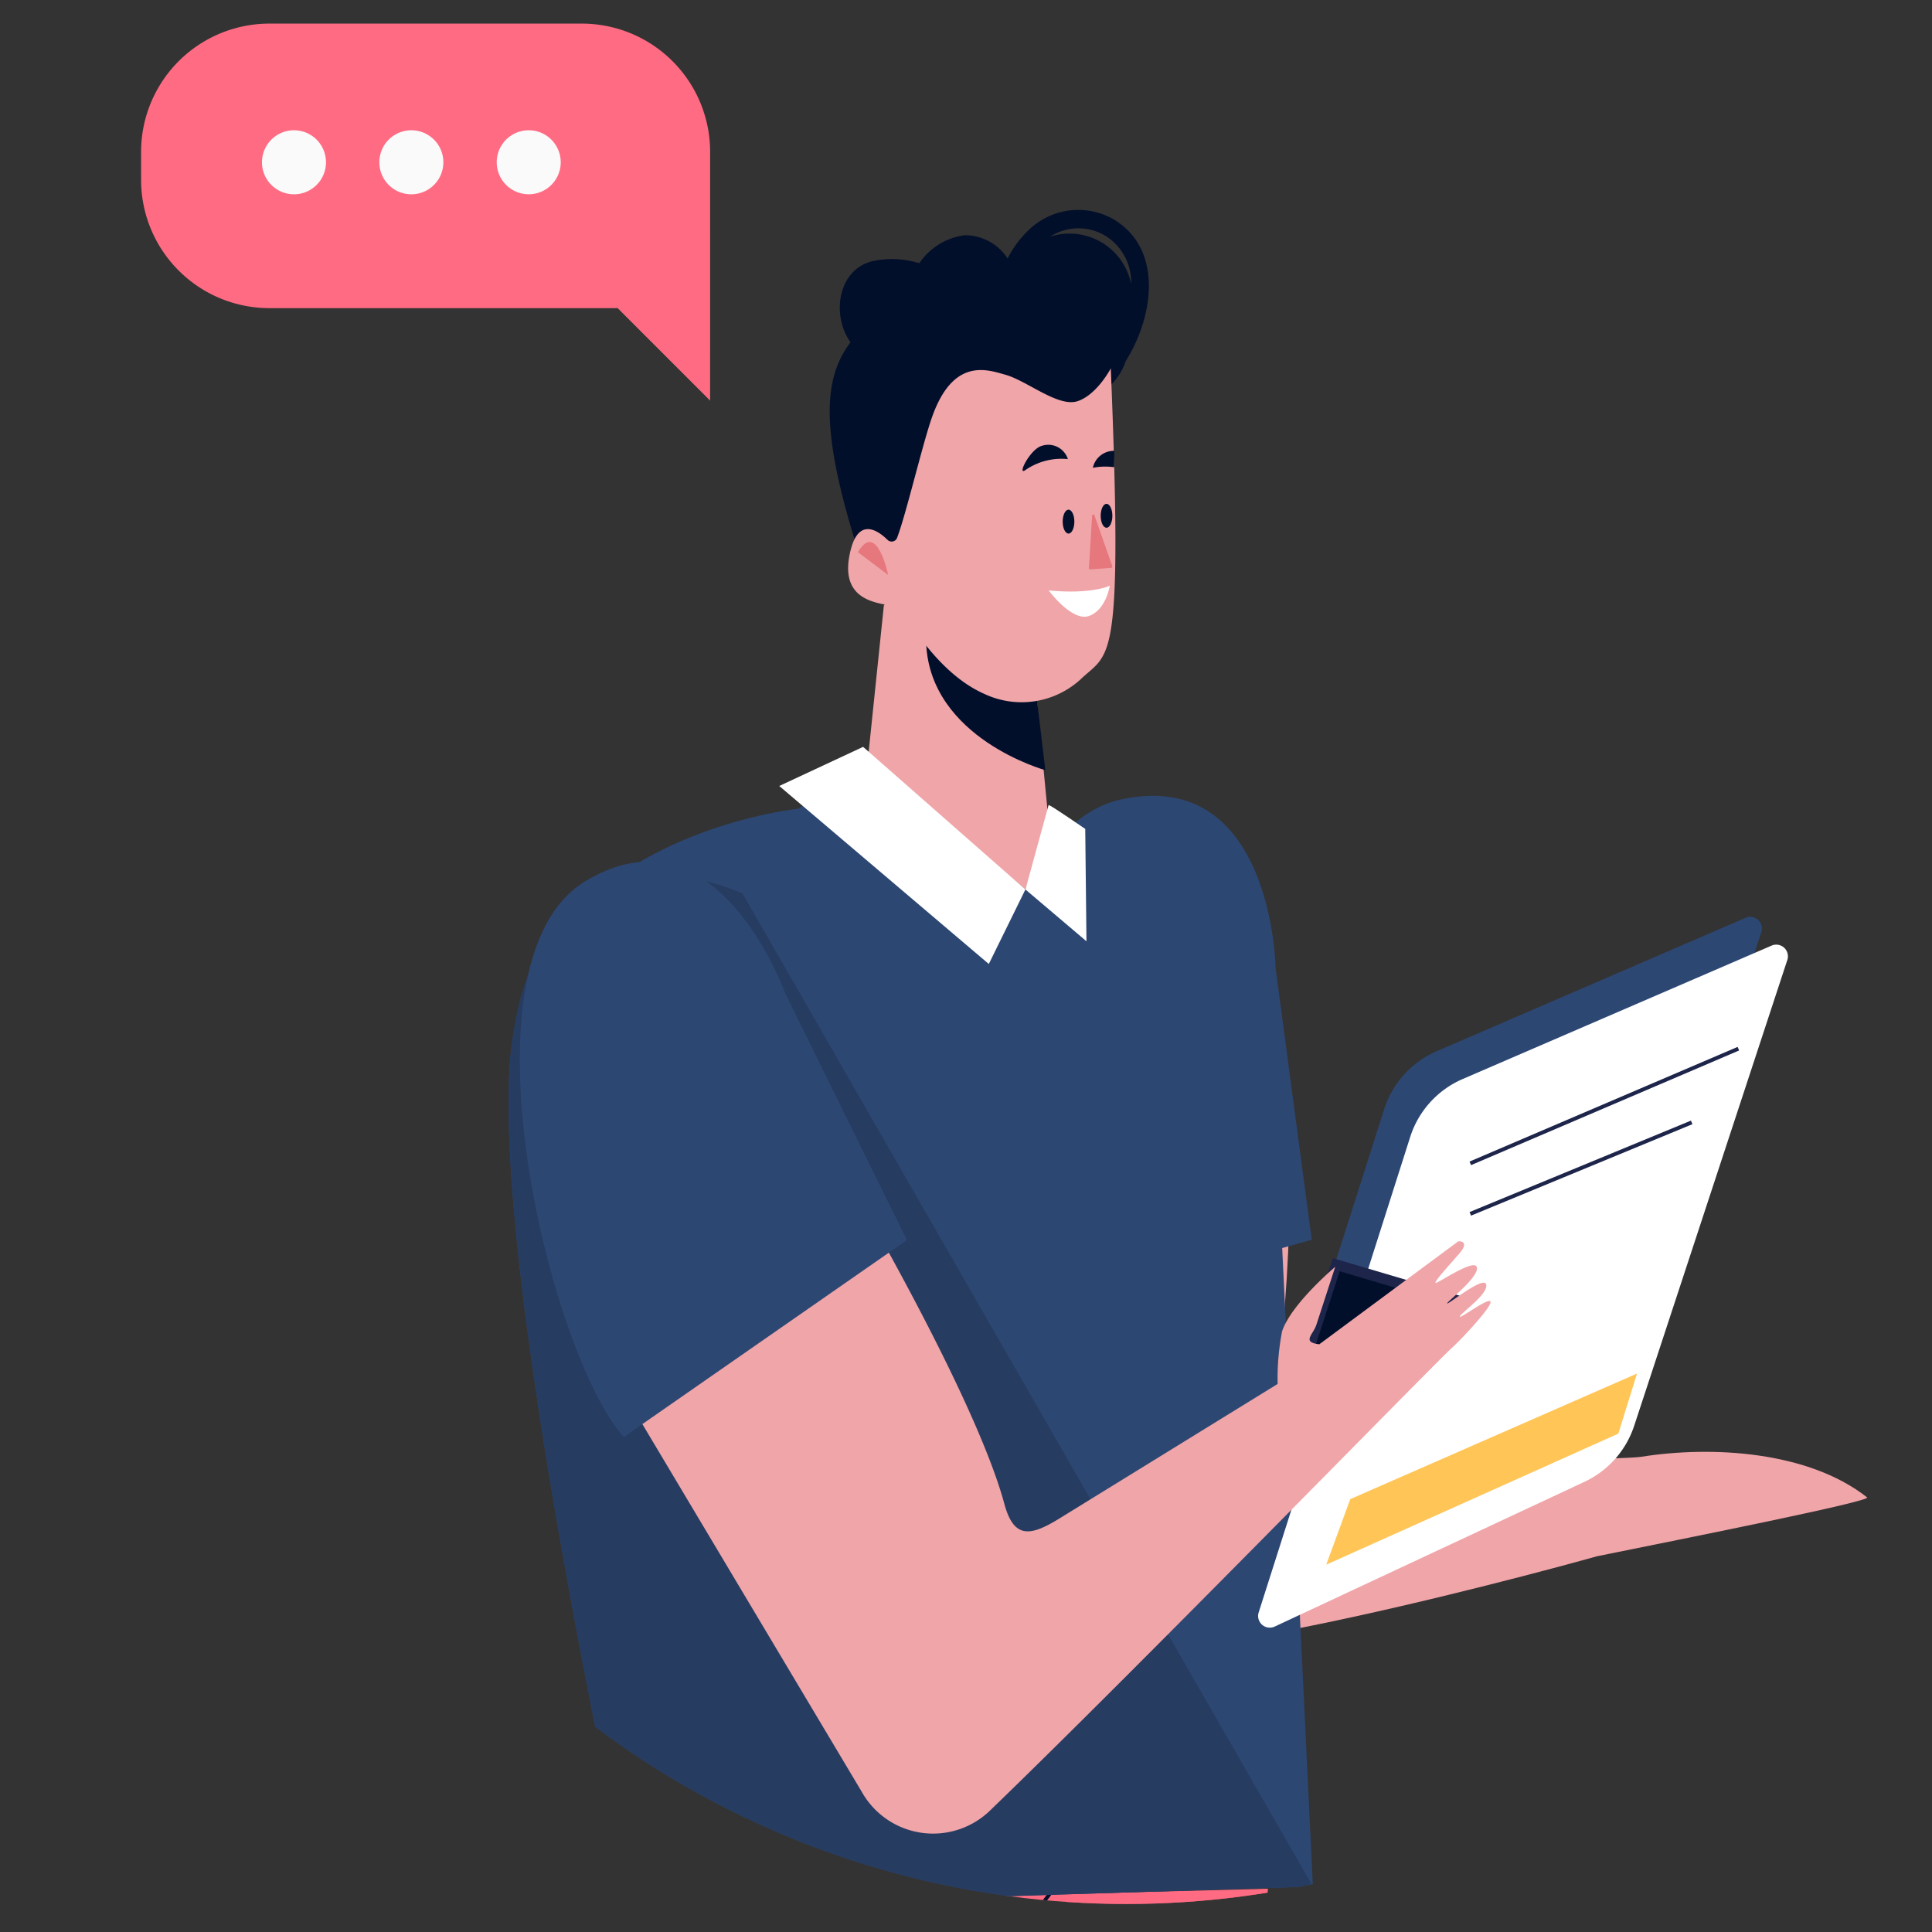
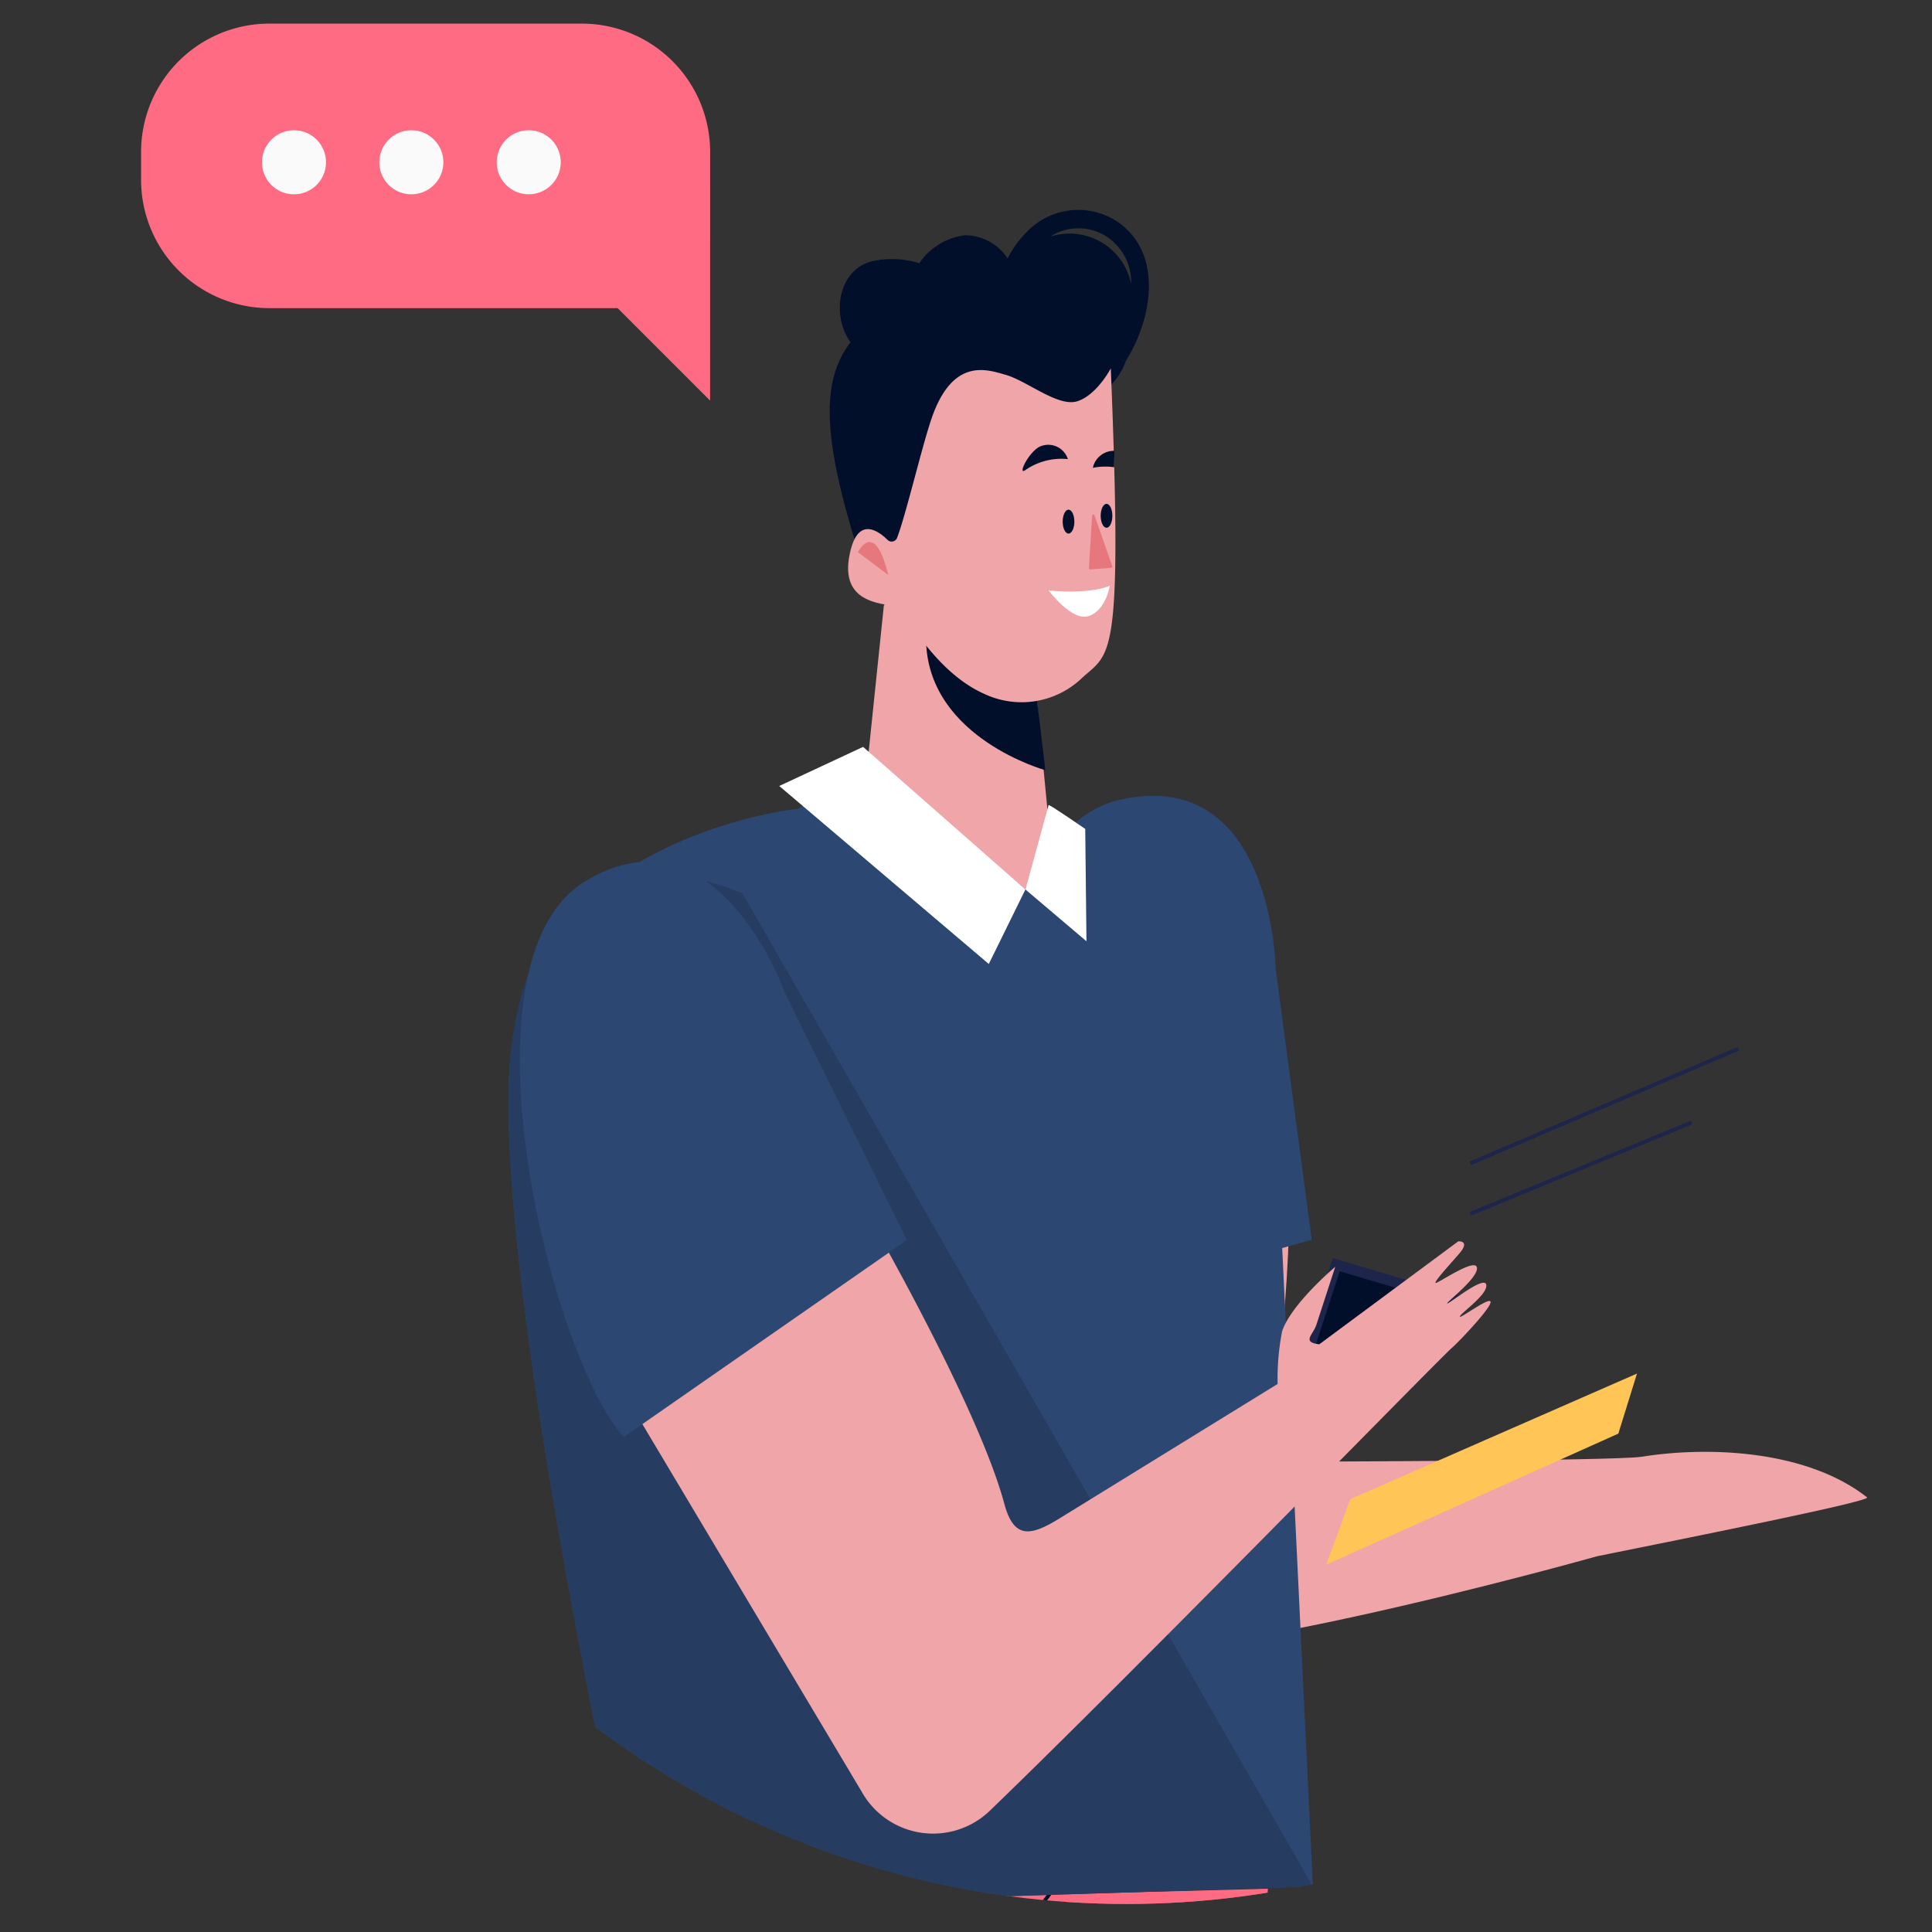
<svg xmlns="http://www.w3.org/2000/svg" width="182" height="182">
  <rect width="100%" height="100%" fill="#333333" stroke="none" />
  <defs>
    <clipPath id="a">
      <path data-name="Rectangle 1870" transform="translate(747 2780)" fill="none" stroke="#707070" d="M0 0h182v182H0z" />
    </clipPath>
    <clipPath id="b">
      <circle data-name="Ellipse 53" cx="83.396" cy="83.396" r="83.396" transform="rotate(-13 164.406 18.743)" fill="none" />
    </clipPath>
  </defs>
  <g transform="translate(-747 -2780)" clip-path="url(#a)">
    <g data-name="Group 438">
      <g data-name="Group 435">
        <g data-name="Group 434" transform="translate(753.099 2776)" clip-path="url(#b)">
          <g data-name="Group 433">
            <path data-name="Path 7217" d="M124.154 359.76c0-2.226-31.369-4.031-70.065-4.031s-70.063 1.8-70.063 4.031 31.369 4.031 70.063 4.031 70.065-1.805 70.065-4.031z" fill="#839dc9" />
            <g data-name="Group 419">
              <path data-name="Path 7218" d="M115.687 348.534l-2.146-4.242-12.786.462-.287 3.78 6.008 10.423 10.814-8.338z" fill="#f0a5a9" />
              <path data-name="Path 7219" d="M107.887 344.717l-.538 9.848a46.415 46.415 0 01-7.2-5.366l.533-5.576z" fill="#e6777d" />
              <path data-name="Path 7220" d="M116.458 348.389s-3.755-.073-8.127 3.242c-2.6 1.974-6.533-2.1-7.737-3.149-.245-.213-.577-.022-.62.358l-1.511 13.765h38.05a.947.947 0 00.8-1.043v-2.9a1.055 1.055 0 00-.547-.988z" fill="#2d4773" />
-               <path data-name="Line 30" fill="none" stroke="#fff" stroke-miterlimit="10" stroke-width=".342" d="M118.596 349.11l-6.125 3.544" />
              <path data-name="Line 31" fill="none" stroke="#fff" stroke-miterlimit="10" stroke-width=".342" d="M121.265 350.476l-6.125 3.543" />
            </g>
            <g data-name="Group 420">
-               <path data-name="Path 7221" d="M53.692 348.533l-2.147-4.242-11.734-1.76-1.339 6 6.008 10.423 10.814-8.338z" fill="#f0a5a9" />
+               <path data-name="Path 7221" d="M53.692 348.533z" fill="#f0a5a9" />
              <path data-name="Path 7222" d="M44.617 344.444l1.065 9.3a46.412 46.412 0 01-7.205-5.364l1.068-4.757z" fill="#e6777d" />
              <path data-name="Path 7223" d="M54.465 348.388s-3.756-.073-8.127 3.242c-2.6 1.974-6.533-2.1-7.737-3.149-.246-.213-.579-.022-.62.358l-1.511 13.765h38.049a.946.946 0 00.8-1.043v-2.9a1.055 1.055 0 00-.548-.988z" fill="#2d4773" />
-               <path data-name="Line 32" fill="none" stroke="#fff" stroke-miterlimit="10" stroke-width=".342" d="M57.463 349.383l-6.125 3.544" />
              <path data-name="Line 33" fill="none" stroke="#fff" stroke-miterlimit="10" stroke-width=".342" d="M60.132 350.749l-6.125 3.544" />
            </g>
            <path data-name="Path 7224" d="M99.96 37.995c2.643-4.211 3.51-10.5-1.109-13.308a6.7 6.7 0 00-7.683.656 9.781 9.781 0 00-2.348 3.005 4.8 4.8 0 00-4.045-2.188 6.121 6.121 0 00-4.274 2.636 8.658 8.658 0 00-4.438-.188c-3.267.822-3.848 5.113-2.043 7.63-2.327 3.116-2.991 7.48.316 18.355l.035.115 4.5 2.423.133-.257.131-.256-.349-.189 4.484-14.5c.579-.4 4.3-2.868 6.252-1.354 1.985 1.54 4.252 3.017 6.027 2.311a5.228 5.228 0 002.024-1.817 6 6 0 002.387-3.074zm-1.967-11.806a5.147 5.147 0 012.464 4.553 5.923 5.923 0 00-7.627-4.451 4.922 4.922 0 015.162-.101zM75.842 54.696a4.79 4.79 0 011.967 1.21l-.977-.527z" fill="#020f2b" />
            <g data-name="Group 421">
              <path data-name="Path 7225" d="M113.31 181.927s4.894 58.533 5.353 74.706-2.786 88.271-2.786 88.271l-20.355.361S81.3 224.31 61.529 185.305z" fill="#d15868" />
              <path data-name="Path 7226" d="M88.621 185.016s13.925 67.621 13.925 78 2.056 81.73 2.056 81.73" fill="none" stroke="#fff" stroke-miterlimit="10" stroke-width=".342" />
              <path data-name="Line 34" fill="none" stroke="#fff" stroke-miterlimit="10" stroke-width=".342" d="M94.481 337.39h21.572" />
            </g>
            <g data-name="Group 423">
              <path data-name="Path 7227" d="M113.352 181.927s-11.314 48.793-22.807 83.313c-9.286 27.895-29.856 81.315-29.856 81.315l-22.826-.57 19.825-79.917a69.426 69.426 0 001.991-12.713c1.019-16.209-2.313-48.965-3.706-69.953z" fill="#ff6b82" />
              <g data-name="Group 422" fill="none" stroke="#020f2b" stroke-miterlimit="10" stroke-width=".342">
                <path data-name="Path 7228" d="M73.708 182.836s5.347 63.244.541 73.08S46.01 345.84 46.01 345.84" />
                <path data-name="Line 35" d="M40.151 338.753h22.904" />
                <path data-name="Line 36" d="M92.883 182.29l-17.045 22.352" />
              </g>
            </g>
            <g data-name="Group 424">
              <path data-name="Path 7229" d="M104.45 86.953s5.052-1.571 6.667 3.07 7.36 16.906 2.1 51.677c0 0 32.734-.06 35.308-.469 6.7-1.062 15.75-.513 21.261 3.826.451.355-16.424 3.723-25.423 5.543 0 0-44.7 12.582-50.23 8.092s-6.224-74.21 10.317-71.739z" fill="#f0a5a9" />
              <path data-name="Path 7230" d="M114.068 95.212s-.275-19.036-14.59-15.893-17.585 40.927-13.475 50.29l31.467-8.819z" fill="#2d4773" />
              <path data-name="Path 7231" d="M86.443 129.383c-3.968-2.25-1.814-31.68 2.324-35.613 0 0 15.654-3.326 16.195-2.187 5.515 11.61-18.519 37.8-18.519 37.8z" fill="#020f2b" stroke="#020f2b" stroke-miterlimit="10" stroke-width=".363" />
            </g>
            <g data-name="Group 425">
              <path data-name="Path 7232" d="M69.116 80.184s-25.561 2.609-27.171 23.777 11.612 79.79 11.612 79.79l64.024-2.037-3.5-72.748a30.837 30.837 0 00-4.817-15.141c-2.673-4.173-5.8-8.9-7.579-9.127L73.022 77.33z" fill="#2d4773" />
              <path data-name="Path 7233" d="M63.838 88.15c-15.531-6.229-21.087 5.227-21.892 15.812-1.609 21.166 11.612 79.79 11.612 79.79l64.024-2.037" fill="#263c61" />
            </g>
            <path data-name="Path 7234" d="M97.672 153.954c.144 1.115-.033 2.059-.4 2.108s-.775-.814-.918-1.93.033-2.059.4-2.109.773.815.918 1.931z" fill="#fff" />
            <g data-name="Group 426">
              <path data-name="Path 7235" d="M77.163 61.04l-1.494 14.39 14.829 12.366 2.183-6.421-1.149-11.891L79.577 58.66a11.65 11.65 0 00-2.068 1.783 2.644 2.644 0 01-.346.597z" fill="#f0a5a9" />
              <path data-name="Path 7236" d="M79.577 58.66l11.956 10.821.844 7.074s-10.853-2.989-11.23-11.959" fill="#020f2b" />
            </g>
            <g data-name="Group 428">
              <g data-name="Group 427" fill="#fff">
                <path data-name="Path 7237" d="M75.208 74.357l-7.9 3.684L87.049 94.81l3.448-7.016z" />
                <path data-name="Path 7238" d="M92.685 79.826c.345.12 3.449 2.261 3.449 2.261l.115 10.583-5.747-4.877z" />
              </g>
            </g>
            <g data-name="Group 430">
              <g data-name="Group 429">
-                 <path data-name="Path 7239" d="M110.032 153.247l14.248-44.712a8.885 8.885 0 014.91-5.485l29.174-12.6a1.1 1.1 0 011.447 1.4l-14.4 43.8a8.9 8.9 0 01-4.652 5.3l-29.25 13.667a1.1 1.1 0 01-1.477-1.37z" fill="#2d4773" />
-                 <path data-name="Path 7240" d="M112.482 155.865l14.248-44.711a8.884 8.884 0 014.908-5.484l29.174-12.6a1.1 1.1 0 011.448 1.4l-14.4 43.8a8.894 8.894 0 01-4.654 5.3l-29.249 13.669a1.1 1.1 0 01-1.475-1.374z" fill="#fff" />
                <path data-name="Path 7241" d="M119.78 123.138l10.742 3.182-13.569 5.5z" fill="#020f2b" stroke="#1d254a" stroke-miterlimit="10" />
                <path data-name="Line 37" fill="none" stroke="#1d254a" stroke-miterlimit="10" stroke-width=".363" d="M132.407 113.591l25.253-10.802" />
                <path data-name="Line 38" fill="none" stroke="#1d254a" stroke-miterlimit="10" stroke-width=".363" d="M132.407 118.349l20.856-8.616" />
                <path data-name="Path 7242" d="M121.099 145.223l27.012-11.83-1.759 5.658-27.515 12.345z" fill="#ffc557" />
              </g>
              <path data-name="Path 7243" d="M130.638 131.009c-1.576 1.415-29.892 30.459-43.468 43.544a7.706 7.706 0 01-12.1-1.778l-23.844-39.964 22.6-17.531c.159.249 11.967 20.319 14.687 30.386.895 3.312 2.444 3.057 5.13 1.414l20.614-12.708a23.331 23.331 0 01.423-4.967c.872-2.592 5.006-6.069 5.006-6.069l-1.791 5.5c-.322.926-1.379 1.6.287 1.8l13.093-9.7s1.194-.1.063 1.19-2.355 2.636-2.2 2.732 3.737-2.411 3.894-1.447-2.92 3.28-2.8 3.376 3.487-2.668 3.676-1.769-2.355 2.636-2.482 2.99 2.764-1.865 2.889-1.382-2.774 3.572-3.677 4.383z" fill="#f0a5a9" />
              <path data-name="Path 7244" d="M67.839 97.512s-6.437-18.075-18.852-10.465-3.218 44.713 3.678 52.324l26.669-18.55z" fill="#2d4773" />
            </g>
            <g data-name="Group 432">
              <path data-name="Path 7245" d="M78.415 54.65a.547.547 0 01-.9.211c-.974-.956-2.911-2.265-3.607 1.54-.943 5.167 4.448 4.277 4.878 4.973.871 1.41 3.665 6.15 7.832 7.989A8.236 8.236 0 0095.69 68c2.774-2.663 4.015-.841 2.851-29.3 0 0-1.27 2.45-3.1 3.083s-4.754-1.9-6.835-2.483c-1.688-.47-4.963-1.71-6.965 4.167-.916 2.696-2.379 8.944-3.226 11.183z" fill="#f0a5a9" />
              <g data-name="Group 431">
                <path data-name="Path 7246" d="M98.448 59.176s-1.671.833-5.759.448c0 0 2.2 2.98 3.809 2.4s1.95-2.848 1.95-2.848z" fill="#fff" />
                <path data-name="Path 7247" d="M74.719 56.016l2.848 2.146s-1.059-5.193-2.848-2.146z" fill="#e6777d" />
                <path data-name="Path 7248" d="M95.109 53.14c0 .622-.246 1.125-.549 1.125s-.551-.5-.551-1.125.246-1.126.551-1.126.549.505.549 1.126z" fill="#020f2b" />
                <path data-name="Path 7249" d="M98.689 52.589c0 .623-.246 1.126-.549 1.126s-.551-.5-.551-1.126.246-1.125.551-1.125.549.503.549 1.125z" fill="#020f2b" />
                <path data-name="Path 7250" d="M90.486 48.288c-.816.57.461-2.005 1.568-2.292a1.935 1.935 0 012.444 1.254 5.966 5.966 0 00-4.012 1.038z" fill="#020f2b" />
                <path data-name="Path 7251" d="M98.859 48.015a5.949 5.949 0 00-2.008.055 2.025 2.025 0 012.027-1.6" fill="#020f2b" />
                <path data-name="Path 7252" d="M97.004 52.557l1.677 4.769a.123.123 0 01-.1.167l-1.978.15a.119.119 0 01-.122-.131l.3-4.919a.113.113 0 01.223-.036z" fill="#e6777d" />
              </g>
            </g>
          </g>
        </g>
      </g>
      <g data-name="Group 437">
        <path data-name="Path 7253" d="M813.894 2817.739l-8.71-8.712H772.38a12.09 12.09 0 01-12.09-12.09v-2.622a12.09 12.09 0 0112.09-12.091h29.427a12.09 12.09 0 0112.09 12.091z" fill="#ff6b82" />
        <g data-name="Group 436" fill="#fafafa">
          <path data-name="Path 7254" d="M777.71 2795.286a3.016 3.016 0 11-3.015-3.015 3.016 3.016 0 013.015 3.015z" />
          <path data-name="Path 7255" d="M788.766 2795.286a3.016 3.016 0 11-3.015-3.015 3.016 3.016 0 013.015 3.015z" />
          <path data-name="Path 7256" d="M799.823 2795.286a3.015 3.015 0 11-3.015-3.015 3.016 3.016 0 013.015 3.015z" />
        </g>
      </g>
    </g>
  </g>
</svg>